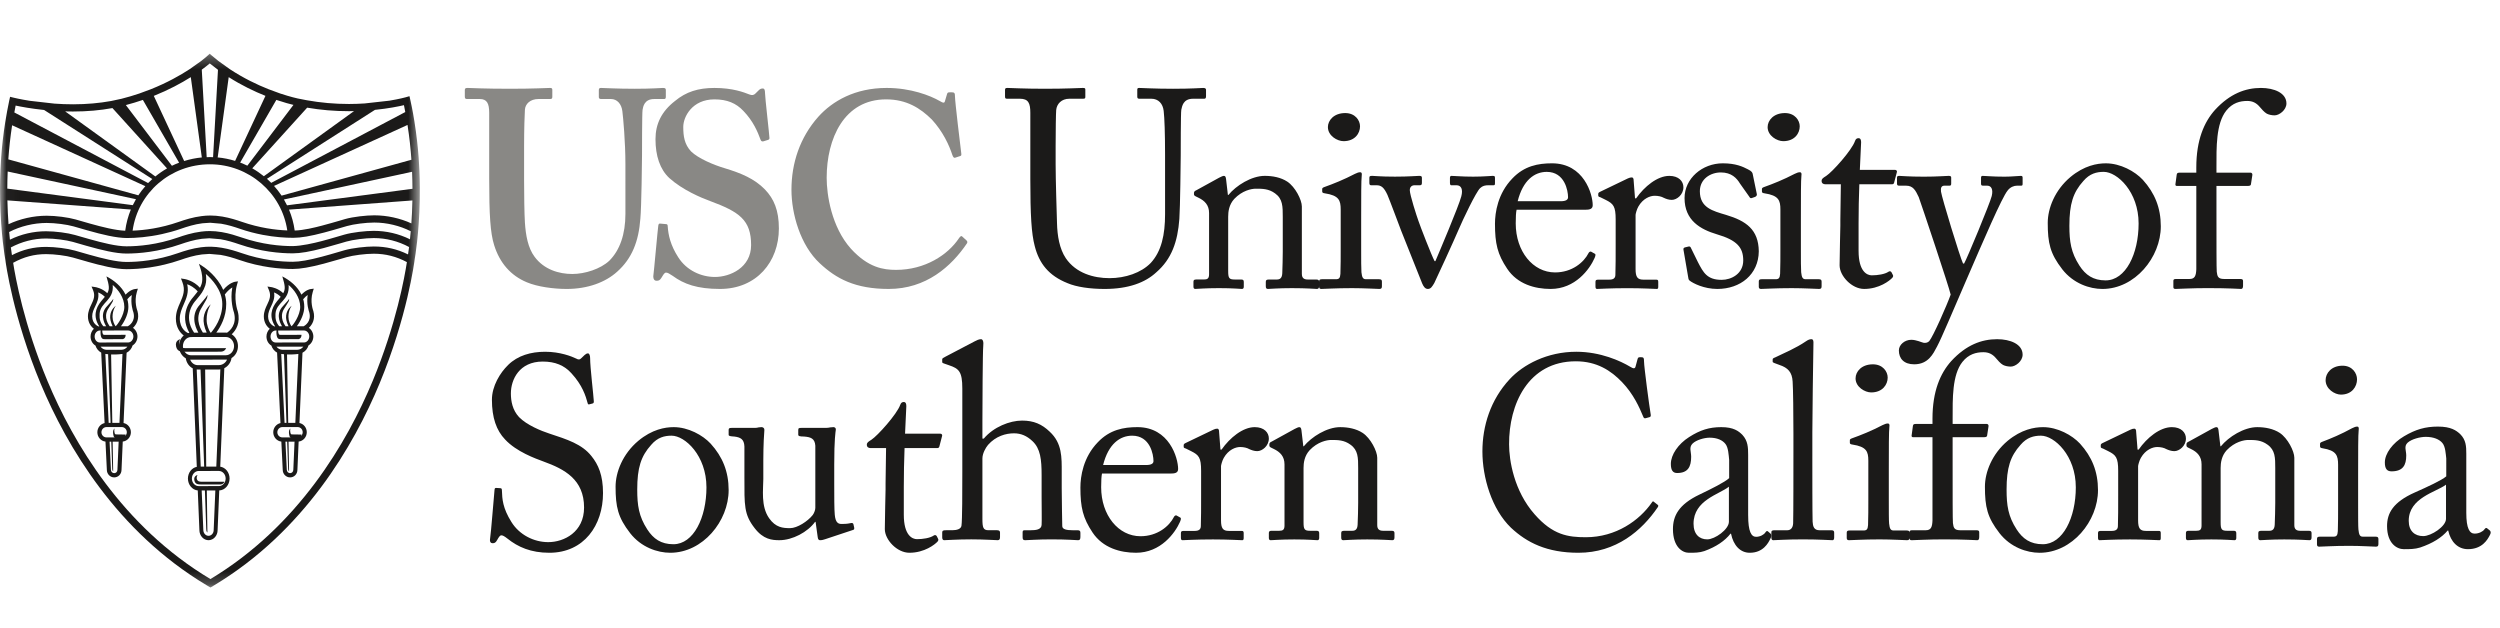
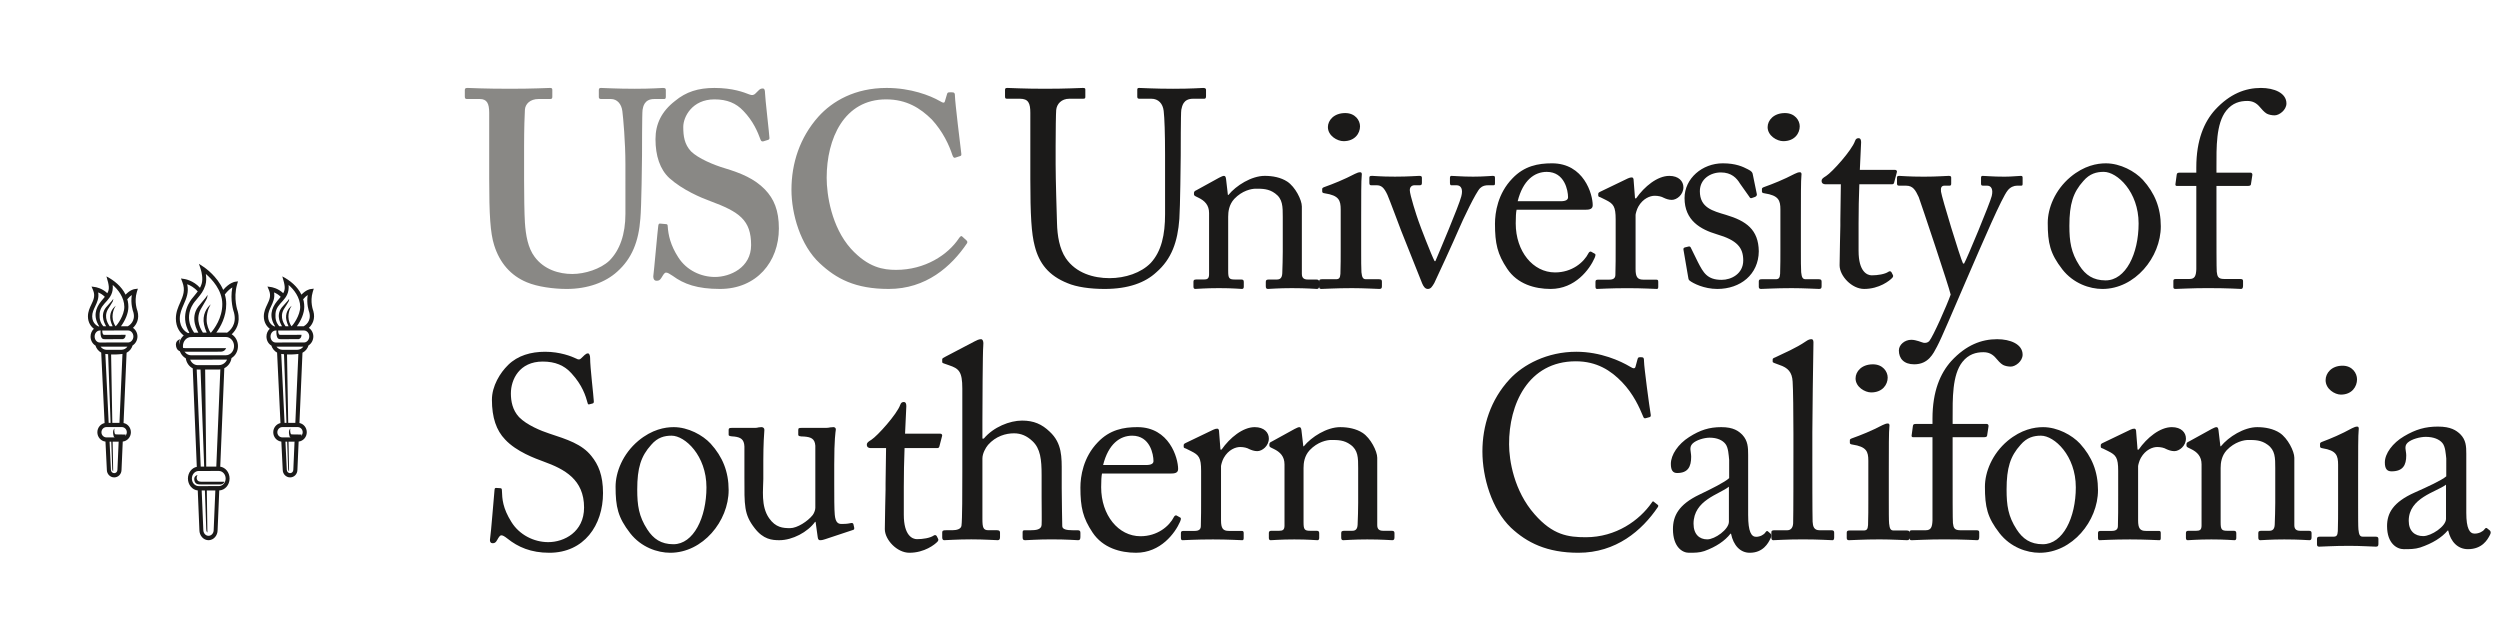
<svg xmlns="http://www.w3.org/2000/svg" xmlns:xlink="http://www.w3.org/1999/xlink" width="199" height="50" viewBox="0 0 199 50">
  <defs>
    <path id="p0uleai0ca" d="M0.033 0.276L33.416 0.276 33.416 42.768 0.033 42.768z" />
  </defs>
  <g fill="none" fill-rule="evenodd">
    <g>
      <g>
        <g>
          <g>
            <path fill="#898885" d="M38.94 4.983c0-.749-.177-1.101-.75-1.101h-1.014c-.132 0-.176-.045-.176-.199v-.507c0-.132.044-.176.22-.176.221 0 1.278.066 3.395.066 1.85 0 2.909-.066 3.173-.066.132 0 .176.044.176.153v.552c0 .132-.044.177-.176.177h-.926c-.661 0-1.057.396-1.08.86-.022.264-.065 1.586-.065 2.864v2.732c0 1.103.02 2.667.065 3.373.067 1.014.242 2.027.773 2.732.748 1.014 1.939 1.367 2.996 1.367 1.013 0 2.248-.398 2.952-1.058.84-.838 1.28-2.115 1.28-3.724V9.06c0-1.763-.178-3.702-.243-4.21-.067-.572-.419-.968-.904-.968h-.794c-.131 0-.175-.067-.175-.155v-.55c0-.133.044-.177.175-.177.222 0 1.234.066 2.69.066 1.366 0 2.071-.066 2.247-.066.2 0 .221.066.221.176v.507c0 .132-.022.199-.133.199h-.792c-.794 0-.882.616-.927.86-.043.264-.043 3.35-.043 3.635 0 .309-.044 4.144-.132 5.025-.133 1.807-.663 3.173-1.852 4.23-.926.838-2.336 1.368-4.01 1.368-1.059 0-2.337-.176-3.174-.53-1.28-.53-2.161-1.542-2.601-2.952-.309-.97-.396-2.425-.396-5.312V4.983" transform="translate(-937 -1909) translate(303 1909) translate(634) translate(0 4)" />
            <path fill="#898885" d="M53.018 13.84c.088 0 .132.043.132.174.045.693.222 1.516.841 2.47.664 1.041 1.815 1.562 2.921 1.562 1.194 0 2.876-.738 2.876-2.536 0-1.994-.929-2.646-3.275-3.512-.707-.26-2.168-.868-3.23-1.821-.752-.695-1.106-1.778-1.106-3.1 0-1.215.487-2.212 1.55-3.037.884-.735 1.858-1.04 3.14-1.04 1.461 0 2.346.347 2.788.52.22.088.355.043.465-.064l.287-.282c.089-.087.178-.131.31-.131.133 0 .178.13.178.348 0 .347.354 3.382.354 3.598 0 .087-.045.13-.133.153l-.354.109c-.089.02-.177 0-.221-.132-.222-.608-.576-1.474-1.373-2.297-.574-.607-1.283-.912-2.3-.912-1.77 0-2.479 1.389-2.479 2.19 0 .737.09 1.388.62 1.952.576.564 1.814 1.084 2.7 1.344 1.282.39 2.344.824 3.186 1.69.707.737 1.105 1.648 1.105 3.1C62 16.833 60.231 19 57.31 19c-1.815 0-2.877-.39-3.76-1.04-.267-.174-.4-.261-.532-.261-.133 0-.22.173-.354.39-.133.217-.22.26-.398.26-.177 0-.266-.13-.266-.347.044-.26.354-3.772.398-4.032.022-.13.045-.174.133-.174l.487.044M76.937 15.141c.063.066.083.13.041.217C75.722 17.223 73.713 19 70.742 19c-2.68 0-4.185-.824-5.483-2.038C63.71 15.532 63 13.017 63 11.109c0-2.125.67-4.163 2.134-5.811C66.264 4.04 68.063 3 70.575 3c1.926 0 3.473.606 4.227 1.04.292.174.377.174.419 0l.167-.564c.042-.13.083-.13.334-.13s.295.044.295.348c0 .39.418 3.859.5 4.51.022.13 0 .195-.082.216l-.399.131c-.104.042-.167-.045-.23-.217-.252-.781-.753-1.865-1.631-2.82-.921-.909-2.01-1.604-3.643-1.604-3.347 0-4.729 3.123-4.729 6.244 0 1.345.378 3.904 1.925 5.638 1.382 1.517 2.595 1.69 3.6 1.69 2.302 0 4.122-1.192 5.001-2.514.106-.152.189-.217.252-.152l.356.325" transform="translate(-937 -1909) translate(303 1909) translate(634) translate(0 4)" />
            <path fill="#1B1A19" d="M84.97 18.537c-1.49-.595-2.255-1.565-2.606-2.954-.263-.99-.35-2.467-.35-5.355V4.983c0-.77-.153-1.124-.832-1.124h-1.028c-.131 0-.154-.045-.154-.197v-.486c0-.132.023-.176.198-.176.219 0 1.291.066 2.998.066 1.708 0 2.758-.066 2.999-.066.176 0 .197.044.197.132v.573c0 .11-.021.154-.176.154h-1.092c-.637 0-1.009.419-1.052.904-.022.198-.044 1.741-.044 2.865v1.454c0 1.168.087 3.967.109 4.672.023 1.015.197 2.05.7 2.8.81 1.19 2.211 1.587 3.48 1.587 1.248 0 2.517-.419 3.284-1.212.853-.926 1.138-2.25 1.138-3.88V8.334c0-1.675-.044-2.955-.11-3.505-.065-.573-.414-.97-.985-.97h-.962c-.13 0-.155-.065-.155-.176v-.529c0-.11.024-.154.155-.154.22 0 1.226.066 2.692.066 1.51 0 2.21-.066 2.407-.066.197 0 .219.088.219.154v.484c0 .133-.022.221-.131.221h-.898c-.81 0-.875.617-.94.882-.045.22-.045 3.35-.045 3.658 0 .309-.044 4.165-.109 5.026-.132 1.806-.613 3.194-1.838 4.253-.876.815-2.21 1.322-4.116 1.322-1.137 0-2.232-.153-2.954-.463M103.629 17.812c0 .333.19.437.463.437h.675c.191 0 .233.063.233.188v.334c0 .145-.042.229-.169.229-.147 0-.8-.064-2.003-.064-1.077 0-1.752.064-1.9.064-.127 0-.17-.064-.17-.23v-.333c0-.146.065-.188.275-.188h.613c.232 0 .4-.104.423-.479.02-.542.04-1.208.04-1.75v-2.75c0-.833 0-1.437-.61-1.875-.508-.374-1.014-.374-1.542-.374-.337 0-1.075.144-1.708.812-.422.458-.485 1.02-.485 1.416v4.313c0 .563.063.687.506.687h.527c.17 0 .21.063.21.208v.354c0 .125-.04.189-.147.189-.147 0-.716-.064-1.835-.064-1.075 0-1.752.064-1.878.064-.105 0-.147-.064-.147-.189v-.374c0-.125.042-.188.21-.188h.612c.275 0 .422-.062.422-.417v-4.873c0-.626-.337-.98-.865-1.23l-.17-.083c-.146-.063-.167-.125-.167-.188v-.104c0-.104.084-.167.19-.21l1.814-.998c.17-.084.296-.146.38-.146.106 0 .147.082.169.25l.147 1.27h.042c.612-.75 1.836-1.52 2.892-1.52.632 0 1.286.124 1.794.459.632.416 1.159 1.457 1.159 1.978v5.375M105.7 6.118c0-.536.476-1.118 1.38-1.118.794 0 1.178.582 1.178 1.054 0 .56-.407 1.183-1.313 1.183-.498 0-1.244-.43-1.244-1.12m1.018 6.561c0-.73-.135-1.118-1.267-1.29-.159-.02-.205-.065-.205-.151v-.194c0-.064.046-.106.16-.15.723-.258 1.583-.602 2.444-1.053.181-.087.292-.13.43-.13.113 0 .135.108.113.26-.045.364-.045 1.719-.045 3.504v2.345c0 .838 0 1.613.021 1.848.046.409.114.56.364.56h1.041c.181 0 .225.064.225.193v.366c0 .15-.044.214-.203.214-.182 0-1.222-.064-2.172-.064-1.313 0-2.195.064-2.444.064-.114 0-.181-.043-.181-.17v-.431c0-.129.067-.172.226-.172h1.108c.25 0 .34-.087.363-.431.022-.646.022-1.311.022-1.957v-3.161M114.193 16.787h.064c.343-.808 1.846-4.345 2.061-5.152.15-.559 0-.89-.386-.89h-.43c-.065 0-.086-.103-.086-.207v-.373c0-.124.044-.165.128-.165.3 0 .774.062 1.718.062.838 0 1.352-.062 1.545-.062.172 0 .193.02.193.186v.352c0 .145 0 .208-.108.208h-.407c-.257 0-.471.04-.665.228-.322.289-1.395 2.544-1.717 3.31-.258.62-1.846 4.095-1.931 4.241-.172.289-.279.475-.515.475-.214 0-.343-.186-.451-.434-.043-.104-1.61-4.035-1.674-4.2-.065-.165-.944-2.524-1.093-2.856-.28-.6-.494-.764-.881-.764h-.429c-.108 0-.129-.084-.129-.208v-.373c0-.144.043-.165.237-.165.235 0 .6.062 1.802.062 1.138 0 1.695-.062 1.931-.062.172 0 .214.041.214.165v.373c0 .124-.02.208-.15.208h-.429c-.214 0-.385.123-.385.392 0 .372.557 2.09.686 2.442.129.393 1.05 2.773 1.287 3.207M124.223 12.018c.417 0 .594-.114.594-.32 0-.52-.265-2.017-1.696-2.017-.97 0-1.895.658-2.314 2.337h3.416zm-3.504.68c-.045.203-.067.567-.067 1.086 0 2.225 1.368 3.901 3.13 3.901 1.344 0 2.291-.793 2.667-1.541.043-.09.13-.135.197-.114l.287.16c.066.023.11.09 0 .34-.397.906-1.544 2.47-3.504 2.47-1.256 0-2.644-.384-3.459-1.61-.772-1.156-.97-1.994-.97-3.582 0-.883.22-2.404 1.387-3.606.948-.998 2.05-1.202 3.153-1.202 2.533 0 3.24 2.45 3.24 3.334 0 .318-.267.363-.618.363h-5.443zM128.607 13.473c0-1.048-.175-1.253-.793-1.562l-.418-.206c-.132-.041-.176-.061-.176-.144v-.124c0-.081.044-.122.176-.184l2.18-1.05c.132-.06.219-.08.307-.08.132 0 .155.124.155.246l.11 1.419h.088c.66-.946 1.694-1.788 2.642-1.788.75 0 1.122.432 1.122.905 0 .595-.528 1.006-.924 1.006-.242 0-.463-.081-.638-.164-.177-.103-.441-.164-.728-.164-.352 0-.924.205-1.298.862-.132.226-.22.597-.22.658v4.315c0 .637.155.842.616.842h1.034c.133 0 .155.063.155.185v.37c0 .123-.022.185-.11.185-.132 0-1.146-.062-2.334-.062-1.365 0-2.29.062-2.422.062-.087 0-.131-.041-.131-.205v-.35c0-.144.044-.185.242-.185h.859c.33 0 .484-.122.484-.39.022-.678.022-1.396.022-2.465v-1.932M134.503 18.343c-.109-.067-.109-.204-.13-.316l-.37-2.156c-.02-.113.045-.159.13-.181l.283-.068c.087-.024.152.023.194.136l.546 1.111c.434.839.737 1.407 1.888 1.407.762 0 1.718-.477 1.718-1.543 0-1.021-.478-1.61-2.108-2.086-1.281-.385-2.564-1.088-2.564-2.88 0-1.565 1.413-2.767 3.044-2.767 1.041 0 1.606.273 1.998.477.326.158.368.271.39.406l.326 1.588c0 .091-.043.16-.151.205l-.262.091c-.086.023-.13 0-.195-.114l-.738-1.043c-.26-.43-.674-.884-1.523-.884-.825 0-1.67.521-1.67 1.497 0 1.315 1.02 1.564 2.084 1.882 1.586.476 2.587 1.157 2.607 2.902-.02 1.837-1.455 2.993-3.301 2.993-1.066 0-1.934-.453-2.196-.657M140.703 6.118c0-.536.475-1.118 1.38-1.118.79 0 1.176.582 1.176 1.054 0 .56-.407 1.183-1.313 1.183-.498 0-1.243-.43-1.243-1.12m1.017 6.561c0-.73-.136-1.118-1.267-1.29-.159-.02-.203-.065-.203-.151v-.194c0-.064.044-.106.158-.15.725-.258 1.583-.602 2.444-1.053.182-.087.293-.13.428-.13.114 0 .138.108.114.26-.043.364-.043 1.719-.043 3.504v2.345c0 .838 0 1.613.022 1.848.045.409.112.56.36.56h1.043c.18 0 .224.064.224.193v.366c0 .15-.044.214-.201.214-.183 0-1.224-.064-2.174-.064-1.312 0-2.195.064-2.443.064-.114 0-.182-.043-.182-.17v-.431c0-.129.068-.172.227-.172h1.108c.249 0 .34-.087.363-.431.022-.646.022-1.311.022-1.957v-3.161M147.943 15.973c0 1.658.685 1.943 1.049 1.943.464 0 1.047-.088 1.33-.285.1-.067.181-.045.241.042l.102.2c.06.088.02.177-.04.242-.203.222-1.028.885-2.24.885-.985 0-1.953-1.039-1.953-1.879 0-.906.06-2.85.06-3.16v-.486c0-.397.02-1.878.04-2.806h-1.23c-.181 0-.302-.088-.302-.266 0-.176.12-.243.363-.398.483-.309 2.037-2.032 2.297-2.784.06-.177.162-.221.283-.221.162 0 .202.154.202.331l-.102 2.19h2.803c.121 0 .183.109.141.197l-.202.774c-.02.111-.06.177-.18.177h-2.602c-.039 1.016-.06 2.077-.06 3.093v2.21M151.15 23.894c0-.456.47-.846.983-.846.406 0 .79.195.984.238.149.023.319 0 .448-.129.32-.39 1.41-2.862 1.708-3.706-.105-.542-2.371-7.305-2.542-7.76-.256-.543-.448-.91-1.004-.91h-.556c-.149 0-.171-.066-.171-.196v-.434c0-.087.022-.151.171-.151.193 0 .705.064 1.967.064 1.089 0 1.751-.064 1.987-.064.17 0 .19.064.19.151v.456c0 .108-.02.173-.127.173h-.406c-.235 0-.32.152-.278.477.065.477 1.518 5.246 1.754 5.722h.084c.214-.346 2.073-4.833 2.2-5.374.13-.543-.041-.825-.363-.825h-.34c-.13 0-.15-.065-.15-.173v-.433c0-.11.02-.174.127-.174.278 0 .726.064 1.753.064.576 0 1.068-.064 1.302-.064.129 0 .129.086.129.174v.411c0 .13 0 .195-.106.195h-.342c-.236 0-.535.108-.748.39-.47.586-1.88 3.879-3.355 7.284-1.047 2.406-1.88 4.42-2.264 5.137-.3.563-.685 1.409-1.818 1.409-.811 0-1.217-.456-1.217-1.106M170.233 13.785c0-2.518-1.703-4.105-2.775-4.105-.569 0-1.115.136-1.62.725-.82.909-1.115 1.837-1.115 3.561 0 1.27.128 2.132.8 3.175.483.748 1.094 1.178 2.082 1.178 1.6 0 2.628-2.108 2.628-4.534m-6.076 3.65C163.19 16.189 163 15.35 163 13.74c0-1.157.567-2.608 1.808-3.65 1.094-.91 2.123-1.089 2.818-1.089 1.156 0 2.313.633 2.944 1.314.946 1.045 1.43 2.223 1.43 3.697 0 2.472-2.061 4.989-4.649 4.989-1.008 0-2.31-.43-3.194-1.564M174.826 10.802h-1.537c-.111 0-.155-.045-.111-.243l.089-.661c.022-.132.09-.155.267-.155h1.292v-.418c0-2.181.623-3.614 1.494-4.583C177.5 3.464 178.725 3 179.973 3 181.02 3 182 3.398 182 4.234c0 .53-.58.948-.938.948-.221 0-.443-.045-.622-.132-.2-.11-.445-.398-.535-.507-.29-.353-.601-.507-1.024-.507-.579 0-1.179.154-1.671.772-.824 1.035-.78 2.952-.78 4.495v.44h2.697c.156 0 .177.133.156.221l-.112.727c-.023.088-.11.111-.29.111h-2.451v1.961c0 2.6 0 4.628.024 4.87.043.376.109.574.578.574h1.27c.2 0 .245.044.245.175v.354c0 .176-.045.264-.155.264-.134 0-.959-.066-2.674-.066-1.225 0-2.362.066-2.54.066-.134 0-.178-.044-.178-.155v-.484c0-.11.044-.154.223-.154h1.068c.425 0 .513-.266.535-.772v-6.633M40.393 38.872c-.25-.196-.377-.26-.482-.26-.126 0-.21.152-.334.368-.126.24-.231.26-.378.26-.125 0-.231-.108-.19-.346.084-.542.294-3.296.358-3.923.02-.131.062-.131.146-.131l.315.02c.083 0 .124.045.124.175.021.694.064 1.41.756 2.514.629 1.018 1.781 1.605 2.933 1.605 1.258 0 2.851-.802 2.851-2.753 0-2.233-1.551-3.057-3.228-3.664-.648-.239-2.158-.78-3.06-1.756-.691-.716-1.047-1.734-1.047-3.165 0-1.084.65-2.146 1.299-2.774.755-.74 1.802-1.042 2.934-1.042 1.195 0 2.117.369 2.474.542.188.109.292.087.397-.022l.273-.26c.105-.088.166-.13.273-.13.104 0 .166.173.166.368 0 .76.273 2.97.295 3.45 0 .107-.022.149-.105.171l-.252.065c-.063.022-.104 0-.126-.065-.168-.629-.44-1.473-1.299-2.406-.566-.63-1.3-.933-2.285-.933-1.864 0-2.535 1.432-2.535 2.537 0 .608.125 1.322.65 1.885.607.63 1.78 1.106 2.389 1.302 1.445.477 2.619.845 3.374 1.8.544.672.921 1.517.921 2.947C48 37.809 46.492 40 43.726 40c-1.468 0-2.495-.456-3.333-1.128M56.233 34.784c0-2.517-1.703-4.104-2.775-4.104-.568 0-1.115.137-1.62.726-.82.907-1.114 1.836-1.114 3.56 0 1.27.126 2.133.799 3.175.484.748 1.093 1.18 2.081 1.18 1.599 0 2.63-2.11 2.63-4.537m-6.078 3.65C49.19 37.19 49 36.352 49 34.74c0-1.156.567-2.607 1.808-3.65C51.901 30.18 52.932 30 53.625 30c1.157 0 2.314.635 2.944 1.315.947 1.043 1.431 2.223 1.431 3.697C58 37.484 55.94 40 53.352 40c-1.009 0-2.313-.43-3.196-1.565M66.405 34.52c0 1 0 2.02.043 2.46.06.645.292.727.543.727.125 0 .44 0 .69-.061.167-.042.23 0 .252.083l.062.271c.02.125-.021.167-.104.187l-2.197.73c-.125.04-.251.083-.417.083-.084 0-.167-.042-.188-.25l-.167-1.209h-.043C64.294 38.354 63.08 39 62.036 39c-.586 0-1.276-.063-1.965-.958-.858-1.104-.816-1.793-.816-4.084V31.54c-.022-.583-.314-.729-.795-.79-.356-.021-.46-.043-.46-.148v-.374c0-.126.041-.167.23-.167h1.862c.124 0 .208-.02.292-.041.083 0 .167-.021.229-.021.147 0 .251.103.23.25-.02.187-.083 1.166-.083 2.396v1.478c0 .834-.21 2.168.46 3.125.522.751 1.108.793 1.672.793.566 0 1.402-.542 1.799-1.042.084-.106.209-.375.209-.563v-4.96c-.042-.582-.376-.686-.899-.727-.355 0-.46-.042-.46-.147v-.354c0-.166.042-.187.25-.187h1.945c.146 0 .25-.02.355-.041.105 0 .188-.021.252-.021.126 0 .208.103.188.208-.022.187-.126.729-.126 2.771v1.541M71.943 36.973c0 1.657.685 1.945 1.049 1.945.463 0 1.048-.09 1.33-.288.101-.066.18-.044.242.043l.1.2c.06.088.02.177-.04.243-.2.22-1.028.884-2.237.884-.988 0-1.955-1.039-1.955-1.88 0-.905.059-2.85.059-3.158v-.487c0-.398.02-1.878.04-2.807h-1.23c-.181 0-.301-.088-.301-.265 0-.177.12-.243.363-.398.483-.309 2.036-2.032 2.297-2.783.062-.178.162-.222.283-.222.161 0 .201.154.201.332l-.101 2.187h2.803c.121 0 .183.111.141.199l-.201.774c-.021.11-.061.176-.181.176h-2.602c-.04 1.016-.06 2.078-.06 3.094v2.21" transform="translate(-937 -1909) translate(303 1909) translate(634) translate(0 4)" />
            <path fill="#1B1A19" d="M76.6 26.922c0-1.344-.267-1.586-1.067-1.851l-.379-.133c-.132-.045-.154-.065-.154-.133v-.198c0-.087.066-.11.266-.22l2.311-1.212c.178-.088.334-.175.512-.175.133 0 .222.175.178.55-.045.374-.067 4.849-.067 5.952v1.41h.11c.778-.926 2.068-1.433 3.046-1.433.933 0 1.578.286 2.2.882 1 .926.957 2.05.957 3.24v1.255c0 1.236.043 2.601.043 3.02 0 .264.356.331.822.331h.378c.178 0 .244.044.244.199v.33c0 .177-.044.264-.177.264-.155 0-.866-.066-2.133-.066-1.09 0-1.89.066-2.09.066-.154 0-.2-.066-.2-.242v-.374c0-.111.022-.177.156-.177h.511c.377 0 .822-.045.845-.42.022-.308 0-1.475 0-2.18V33.82c0-1.234-.09-2.115-.734-2.711-.444-.419-.91-.617-1.467-.617-.645 0-1.445.22-2.066.924-.201.243-.445.685-.445 1.081v4.805c0 .706.067.904.49.904h.665c.156 0 .246.044.246.177v.374c0 .155-.045.242-.18.242-.176 0-1.088-.066-2.11-.066-1.112 0-1.956.066-2.157.066-.088 0-.154-.066-.154-.22v-.396c0-.155.09-.177.333-.177h.467c.355 0 .688-.089.732-.353.068-.42.068-2.843.068-4.276v-6.656M91.223 33.016c.418 0 .594-.113.594-.316 0-.523-.265-2.02-1.697-2.02-.97 0-1.894.658-2.313 2.336h3.416zm-3.504.68c-.045.205-.067.566-.067 1.088 0 2.222 1.367 3.9 3.13 3.9 1.343 0 2.291-.792 2.666-1.54.043-.09.132-.138.199-.114l.286.159c.066.022.11.09 0 .34-.398.907-1.543 2.471-3.504 2.471-1.256 0-2.643-.386-3.46-1.61-.77-1.156-.969-1.995-.969-3.582 0-.885.22-2.403 1.388-3.607.947-.997 2.049-1.201 3.15-1.201 2.535 0 3.24 2.45 3.24 3.334 0 .317-.265.362-.618.362h-5.44zM95.608 33.472c0-1.047-.177-1.253-.794-1.56l-.417-.207c-.132-.041-.176-.062-.176-.144v-.123c0-.082.044-.123.176-.185l2.178-1.047c.133-.062.22-.084.309-.084.132 0 .155.125.155.247l.109 1.419h.088c.66-.946 1.695-1.788 2.641-1.788.748 0 1.123.432 1.123.904 0 .596-.528 1.007-.924 1.007-.242 0-.463-.083-.638-.164-.177-.104-.441-.165-.727-.165-.352 0-.925.206-1.298.863-.132.227-.22.596-.22.658v4.315c0 .636.154.842.615.842h1.035c.13 0 .154.062.154.185v.37c0 .123-.024.185-.11.185-.132 0-1.145-.062-2.333-.062-1.365 0-2.29.062-2.42.062-.09 0-.134-.042-.134-.206v-.349c0-.144.045-.185.243-.185h.858c.33 0 .485-.124.485-.39.022-.678.022-1.398.022-2.466v-1.932M109.629 37.813c0 .333.19.437.463.437h.675c.191 0 .233.062.233.188v.333c0 .145-.042.229-.169.229-.148 0-.8-.062-2.004-.062-1.076 0-1.75.062-1.899.062-.126 0-.168-.062-.168-.229v-.333c0-.146.063-.188.273-.188h.613c.232 0 .401-.104.42-.48.023-.541.044-1.208.044-1.749v-2.75c0-.834 0-1.437-.612-1.874-.507-.375-1.013-.375-1.54-.375-.34 0-1.076.146-1.708.812-.424.459-.488 1.02-.488 1.416v4.312c0 .562.064.688.508.688h.527c.169 0 .211.062.211.208v.355c0 .125-.042.187-.148.187-.146 0-.716-.062-1.834-.062-1.076 0-1.751.062-1.878.062-.105 0-.148-.062-.148-.187v-.375c0-.126.043-.188.21-.188h.612c.275 0 .424-.063.424-.416V32.96c0-.625-.339-.979-.866-1.23l-.17-.082c-.147-.064-.167-.125-.167-.187v-.105c0-.105.083-.166.189-.208l1.815-1c.168-.084.295-.147.379-.147.105 0 .148.085.169.25l.148 1.272h.041c.614-.75 1.835-1.522 2.892-1.522.632 0 1.286.126 1.792.46.633.416 1.16 1.457 1.16 1.977v5.376M120.272 38.005c-1.53-1.475-2.272-3.99-2.272-6.07 0-2.018.637-4.098 2.164-5.745 1.084-1.172 2.995-2.19 5.309-2.19 1.931 0 3.524.736 4.288 1.192.275.174.38.151.425 0l.169-.628c.042-.13.085-.13.275-.13.192 0 .235.042.235.346 0 .412.424 3.6.53 4.206.021.109 0 .196-.084.217l-.32.087c-.104.021-.148 0-.212-.174-.296-.715-.763-1.757-1.655-2.689-.891-.932-2.017-1.668-3.694-1.668-3.8 0-5.328 3.446-5.307 6.612 0 1.257.383 3.707 2.036 5.572 1.445 1.647 2.655 1.82 4.076 1.82 2.4 0 4.269-1.344 5.245-2.753.064-.108.107-.13.17-.065l.276.218c.063.043.106.086.043.194-1.274 1.886-3.334 3.643-6.326 3.643-2.505 0-4.099-.802-5.371-1.995M137.62 34.74c-.756.612-2.814 1.065-2.814 2.947 0 .84.462 1.247 1.092 1.247.609 0 1.723-.793 1.723-1.406V34.74zm1.534 2.29c0 1.292.251 1.7.63 1.7.336 0 .63-.18.734-.34.086-.113.127-.159.212-.09l.209.181c.064.069.105.183-.021.408-.167.34-.567 1.111-1.638 1.111-.757 0-1.302-.589-1.491-1.519h-.042c-.442.567-1.135 1.042-2.08 1.384-.4.135-.778.135-1.238.135-.506 0-1.262-.453-1.262-1.882 0-1.043.442-1.95 2.1-2.745.947-.452 2.038-.997 2.374-1.314v-1.452c-.041-.385-.062-.974-.294-1.268-.23-.296-.65-.5-1.26-.5-.42 0-1.072.182-1.365.476-.293.294-.105.635-.105 1.043 0 .793-.253 1.294-1.115 1.294-.335 0-.502-.207-.502-.727 0-.726.588-1.586 1.45-2.132.882-.566 1.615-.793 2.56-.793.99 0 1.387.318 1.683.613.44.475.46.996.46 1.609v4.808z" transform="translate(-937 -1909) translate(303 1909) translate(634) translate(0 4)" />
            <path fill="#1B1A19" d="M144.262 32.366c0 1.147 0 4.474.022 5.158.021.374.104.683.544.683h.942c.188 0 .23.066.23.199v.374c0 .132-.042.22-.126.22-.146 0-1.068-.066-2.363-.066-1.34 0-2.178.066-2.367.066-.103 0-.144-.088-.144-.22v-.374c0-.156.041-.199.27-.199h1.004c.231 0 .44-.155.46-.551.022-.684.022-4.474.022-5.752v-1.389c0-1.564-.022-3.57-.063-4.144-.041-.748-.376-1.1-1.045-1.321l-.418-.156c-.106-.043-.126-.064-.126-.11v-.174c0-.067.062-.112.188-.156.733-.353 1.674-.749 2.447-1.278.189-.132.315-.176.44-.176.147 0 .188.11.169.398-.022 1.212-.086 5.795-.086 7.007v1.96M147.703 26.119c0-.54.474-1.119 1.38-1.119.79 0 1.177.579 1.177 1.053 0 .56-.41 1.184-1.314 1.184-.498 0-1.243-.431-1.243-1.118m1.016 6.558c0-.73-.135-1.118-1.268-1.29-.158-.021-.203-.064-.203-.15v-.194c0-.065.045-.108.16-.15.724-.258 1.583-.602 2.442-1.055.183-.085.295-.129.431-.129.114 0 .137.108.114.259-.046.364-.046 1.72-.046 3.505v2.344c0 .84 0 1.613.023 1.85.046.408.11.56.362.56h1.041c.18 0 .225.062.225.193v.365c0 .151-.045.215-.202.215-.182 0-1.223-.064-2.173-.064-1.312 0-2.195.064-2.444.064-.113 0-.181-.043-.181-.172v-.43c0-.129.068-.171.227-.171h1.107c.25 0 .341-.087.363-.43.022-.647.022-1.314.022-1.959v-3.161M153.826 30.802h-1.537c-.11 0-.155-.044-.11-.242l.09-.663c.02-.131.088-.152.266-.152h1.291v-.42c0-2.182.624-3.614 1.494-4.584 1.18-1.278 2.405-1.741 3.654-1.741 1.045 0 2.026.395 2.026 1.233 0 .53-.579.948-.936.948-.223 0-.446-.043-.623-.132-.202-.11-.446-.397-.535-.506-.29-.353-.602-.507-1.025-.507-.58 0-1.18.154-1.671.771-.825 1.036-.78 2.953-.78 4.497v.44h2.696c.156 0 .178.131.156.221l-.111.727c-.022.088-.11.11-.29.11h-2.452v1.961c0 2.602 0 4.63.024 4.872.045.374.111.572.58.572h1.269c.2 0 .245.044.245.177v.352c0 .177-.046.264-.156.264-.134 0-.958-.066-2.673-.066-1.225 0-2.361.066-2.539.066-.134 0-.179-.044-.179-.154v-.484c0-.111.045-.155.223-.155h1.069c.423 0 .512-.264.534-.77v-6.635" transform="translate(-937 -1909) translate(303 1909) translate(634) translate(0 4)" />
            <path fill="#1B1A19" d="M165.234 34.784c0-2.517-1.704-4.104-2.776-4.104-.568 0-1.115.137-1.619.726-.82.907-1.115 1.836-1.115 3.56 0 1.27.125 2.133.8 3.175.483.748 1.094 1.18 2.081 1.18 1.599 0 2.63-2.11 2.63-4.537m-6.078 3.65C158.189 37.19 158 36.352 158 34.74c0-1.156.568-2.607 1.808-3.65 1.094-.908 2.125-1.089 2.818-1.089 1.158 0 2.314.635 2.945 1.315.946 1.043 1.429 2.223 1.429 3.697 0 2.472-2.06 4.988-4.647 4.988-1.01 0-2.313-.43-3.196-1.565M168.607 33.472c0-1.047-.177-1.253-.793-1.56l-.417-.207c-.133-.041-.177-.062-.177-.144v-.123c0-.082.044-.123.177-.185l2.178-1.047c.133-.062.22-.084.308-.084.132 0 .154.125.154.247l.112 1.419h.087c.66-.946 1.695-1.788 2.642-1.788.75 0 1.122.432 1.122.904 0 .596-.528 1.007-.924 1.007-.242 0-.463-.083-.64-.164-.175-.104-.44-.165-.725-.165-.353 0-.924.206-1.298.863-.132.227-.22.596-.22.658v4.315c0 .636.152.842.615.842h1.035c.133 0 .153.062.153.185v.37c0 .123-.02.185-.11.185-.132 0-1.144-.062-2.333-.062-1.365 0-2.29.062-2.422.062-.087 0-.131-.042-.131-.206v-.349c0-.144.044-.185.242-.185h.858c.33 0 .485-.124.485-.39.022-.678.022-1.398.022-2.466v-1.932M182.629 37.813c0 .333.19.437.464.437h.676c.19 0 .231.062.231.188v.333c0 .145-.042.229-.169.229-.146 0-.8-.062-2.004-.062-1.076 0-1.751.062-1.899.062-.126 0-.168-.062-.168-.229v-.333c0-.146.062-.188.274-.188h.611c.233 0 .402-.104.423-.48.02-.541.042-1.208.042-1.749v-2.75c0-.834 0-1.437-.612-1.874-.507-.375-1.013-.375-1.54-.375-.338 0-1.075.146-1.71.812-.42.459-.485 1.02-.485 1.416v4.312c0 .562.064.688.506.688h.528c.169 0 .212.062.212.208v.355c0 .125-.043.187-.148.187-.148 0-.717-.062-1.837-.062-1.075 0-1.75.062-1.877.062-.104 0-.147-.062-.147-.187v-.375c0-.126.043-.188.21-.188h.612c.275 0 .422-.063.422-.416V32.96c0-.625-.336-.979-.864-1.23l-.17-.082c-.147-.064-.167-.125-.167-.187v-.105c0-.105.084-.166.189-.208l1.814-1c.17-.084.295-.147.38-.147.106 0 .147.085.167.25l.15 1.272h.041c.612-.75 1.836-1.522 2.891-1.522.633 0 1.288.126 1.795.46.63.416 1.159 1.457 1.159 1.977v5.376" transform="translate(-937 -1909) translate(303 1909) translate(634) translate(0 4)" />
            <g fill="#1B1A19">
              <path d="M1.118 1.261c0-.556.465-1.151 1.35-1.151.775 0 1.152.595 1.152 1.084 0 .575-.4 1.217-1.285 1.217-.487 0-1.217-.443-1.217-1.15m.995 6.748c0-.752-.131-1.15-1.239-1.327C.72 6.66.675 6.616.675 6.527v-.2c0-.067.044-.11.155-.154.709-.265 1.55-.62 2.39-1.085.178-.087.29-.132.422-.132.11 0 .132.11.11.266-.045.374-.045 1.77-.045 3.606v2.412c0 .864 0 1.66.023 1.903.044.42.11.576.354.576h1.017c.178 0 .221.065.221.2v.375c0 .155-.043.221-.197.221-.179 0-1.196-.066-2.125-.066-1.283 0-2.148.066-2.39.066-.11 0-.178-.044-.178-.177v-.441c0-.134.068-.178.222-.178h1.084c.244 0 .331-.089.353-.442.022-.665.022-1.351.022-2.015V8.009M10.702 9.58c-.797.599-2.967 1.04-2.967 2.877 0 .82.487 1.217 1.152 1.217.642 0 1.815-.774 1.815-1.372V9.58zm1.615 2.236c0 1.261.265 1.66.663 1.66.355 0 .666-.177.774-.332.09-.11.135-.156.223-.089l.22.177c.065.067.111.179-.022.398-.176.332-.597 1.084-1.726 1.084-.796 0-1.371-.574-1.571-1.482h-.044c-.464.553-1.195 1.017-2.191 1.35-.42.132-.819.132-1.305.132-.532 0-1.328-.442-1.328-1.836 0-1.018.464-1.903 2.212-2.679.996-.441 2.148-.973 2.501-1.283V7.5c-.044-.376-.066-.951-.31-1.238-.243-.288-.686-.488-1.327-.488-.443 0-1.129.178-1.439.465-.309.286-.11.62-.11 1.018 0 .774-.266 1.262-1.173 1.262-.354 0-.53-.201-.53-.71 0-.707.618-1.547 1.525-2.08.931-.552 1.703-.773 2.7-.773 1.04 0 1.46.31 1.771.597.465.464.487.972.487 1.57v4.693z" transform="translate(-937 -1909) translate(303 1909) translate(634) translate(0 4) translate(184 25)" />
            </g>
            <path fill="#1B1A19" d="M9.772 22.995L8.358 23c-.166 0-.31-.015-.35-.4-.054-.499.178-.6.178-.6-.02.03-.077.25-.032.48.04.205.125.175.265.175L10 22.652c0 .312-.228.343-.228.343M9.857 30.888h-.611c-.105-.002-.199-.051-.237-.342-.047-.35.107-.434.107-.434-.012.025-.031.137-.002.314.025.162.083.154.17.154l.716.01c0 .298-.143.298-.143.298" transform="translate(-937 -1909) translate(303 1909) translate(634) translate(0 4)" />
            <path fill="#1B1A19" d="M10.584 22.098c.279-.26.534-.709.358-1.343l-.008-.019c-.002-.007-.278-.714-.039-1.498l.08-.26-.26.034c-.039.004-.347.053-.72.442-.312-.65-.906-1.135-1.523-1.454.226.746.256 1.02.07 1.339-.422-.407-.935-.485-.958-.487l-.298-.044.121.285c.19.454.04.77-.133 1.138-.13.27-.274.575-.274.953 0 .495.244.813.474.985-.162.152-.265.374-.265.617 0 .312.156.584.39.72.076.243.241.444.458.562l.269 5.608c-.33.072-.576.375-.576.732 0 .386.283.703.646.743l.109 2.247c0 .332.261.602.584.602.336 0 .58-.27.584-.596l.098-2.255c.367-.04.65-.367.648-.743 0-.365-.251-.669-.584-.734l.242-5.594c.227-.117.403-.327.479-.583.235-.141.386-.425.386-.715 0-.273-.141-.536-.358-.682zm-.093-2.615c-.11.71.094 1.29.127 1.377.195.718-.33 1.05-.447 1.114l-.016-.005-.526.001c.329-.444.591-1.027.591-1.545 0-.159-.017-.307-.046-.452l-.043-.152c.133-.16.258-.27.36-.338zm-1.519-.799c.413.345.922.994.924 1.741 0 .674-.56 1.448-.694 1.546-.108-.15-.242-.433-.243-.753-.001-.557.262-.883.262-.883s-.39.259-.446.775c-.028.25.026.514.19.861H8.73c-.063-.105-.519-.691-.139-1.354.064-.11.349-.536.385-.62.043-.106.04-.205.04-.205-.048.079-.13.173-.13.173-.082.095-.361.393-.448.502-.545.683-.015 1.442.01 1.504h-.221c-.242-.284-.323-.564-.299-.984.055-.943 1.154-1.06 1.045-2.303zm-1.634 2.5c0-.296.117-.541.24-.8.15-.315.315-.665.237-1.107.157.062.356.172.53.35-.11.138-.232.272-.297.354-.463.57-.64 1.245-.145 1.999h-.07c-.006-.002-.493-.18-.495-.797zm2.01 12.208c0 .15-.105.271-.259.271-.142.001-.26-.121-.26-.27l-.107-2.238h.136l.076 2.164c0 .163.075.196.075.196l-.042-2.36.478-.001-.097 2.238zm.747-2.986c0 .22-.179.41-.398.41l-1.222.002c-.222 0-.4-.182-.4-.41 0-.224.177-.413.399-.413h1.22c.222 0 .4.183.4.411zm-1.71-6.233s.084.013.221.023l.197 5.463H8.65l-.264-5.486zm.46.04c.25.009.57.006.904-.039l-.24 5.485h-.568l-.096-5.447zm.813-.368H8.497c-.198 0-.377-.096-.49-.248l2.138-.003c-.112.151-.29.25-.487.25zm.551-.585l-2.266.004c-.214 0-.408-.192-.41-.479 0-.274.197-.476.41-.476l2.265-.002c.211 0 .408.21.41.473 0 .266-.199.48-.409.48zM23.773 22.995L22.358 23c-.165 0-.309-.015-.35-.4-.053-.499.179-.6.179-.6-.02.03-.077.25-.032.48.042.205.125.175.264.175L24 22.652c0 .312-.227.343-.227.343M23.857 30.888h-.612c-.104-.002-.199-.051-.236-.342-.047-.35.107-.434.107-.434-.012.025-.032.137-.003.314.026.162.084.154.17.154l.717.01c0 .298-.143.298-.143.298" transform="translate(-937 -1909) translate(303 1909) translate(634) translate(0 4)" />
            <path fill="#1B1A19" d="M24.584 22.098c.28-.26.534-.709.358-1.343l-.008-.019c-.002-.007-.278-.714-.039-1.498l.081-.26-.262.034c-.038.004-.345.053-.72.442-.31-.65-.904-1.134-1.522-1.454.227.746.257 1.02.072 1.338-.423-.406-.937-.484-.96-.486l-.296-.044.12.285c.19.454.04.77-.134 1.138-.129.27-.274.575-.274.953.001.495.245.813.474.986-.16.152-.265.373-.264.616 0 .312.154.584.39.72.076.243.241.444.456.562l.27 5.608c-.33.072-.575.375-.575.732 0 .386.283.703.644.743l.11 2.247c0 .332.262.602.584.602.337 0 .581-.27.585-.596l.098-2.255c.366-.04.649-.367.647-.743 0-.365-.25-.669-.583-.734l.241-5.594c.227-.117.404-.327.48-.583.235-.141.385-.425.385-.715-.001-.273-.141-.536-.358-.682zm-.091-2.615c-.112.71.092 1.29.125 1.377.194.718-.33 1.05-.448 1.114l-.014-.005-.527.001c.328-.444.591-1.027.591-1.545 0-.159-.015-.307-.044-.452l-.045-.152c.133-.16.259-.27.362-.338zm-1.52-.799c.412.345.923.994.923 1.741 0 .674-.558 1.448-.693 1.546-.11-.15-.243-.433-.244-.753 0-.557.264-.883.264-.883s-.39.259-.446.775c-.028.25.024.514.19.861h-.237c-.063-.105-.518-.691-.139-1.354.064-.11.348-.536.384-.62.046-.106.04-.205.04-.205-.047.079-.13.173-.13.173-.08.095-.36.393-.448.502-.545.683-.015 1.442.01 1.504h-.22c-.243-.284-.323-.564-.299-.984.055-.943 1.154-1.06 1.045-2.303zm-1.633 2.5c0-.296.115-.541.238-.8.15-.315.317-.665.237-1.107.158.062.357.172.53.35-.11.137-.23.272-.296.354-.463.57-.64 1.245-.145 1.999h-.071c-.005-.002-.493-.18-.493-.797zm2.008 12.208c0 .15-.107.271-.259.271-.142.001-.26-.121-.26-.27l-.108-2.238h.137l.077 2.164c0 .163.075.196.075.196l-.042-2.36.477-.001-.097 2.238zm.746-2.986c0 .22-.177.41-.397.41l-1.221.002c-.222 0-.4-.182-.4-.41 0-.224.178-.413.398-.413h1.222c.22 0 .398.183.398.411zm-1.708-6.233s.084.013.22.023l.197 5.463h-.152l-.265-5.486zm.461.04c.247.009.568.006.902-.039l-.24 5.485h-.567l-.095-5.447zm.812-.368h-1.161c-.2 0-.376-.096-.49-.248l2.138-.003c-.112.151-.29.25-.487.25zm.55-.585l-2.265.004c-.215 0-.408-.192-.41-.479 0-.274.196-.476.409-.476l2.265-.002c.21 0 .41.21.41.473 0 .266-.199.48-.409.48zM18.443 22.609c.318-.297.725-.884.484-1.82l-.006-.02c-.004-.01-.366-1.012-.052-2.115l.074-.259-.241.034c-.021.003-.438.067-.935.648-.477-1.106-1.5-1.794-1.556-1.83L15.836 17l.149.457c.06.185.19.75.064 1.14-.037.116-.082.218-.129.311-.533-.59-1.21-.697-1.242-.7l-.273-.042.11.283c.255.653.057 1.104-.17 1.625-.171.384-.346.783-.345 1.285 0 .694.33 1.125.625 1.345-.23.198-.379.506-.377.85 0 .424.22.789.538.965.056.358.267.655.556.8l.323 7.84c-.401.077-.706.468-.706.935.002.496.346.903.783.946l.13 3.153c0 .444.327.807.726.807.4 0 .726-.364.724-.801l.131-3.16c.456-.02.822-.437.822-.95-.002-.483-.325-.88-.743-.942l.324-7.84c.302-.152.524-.454.572-.806.307-.18.516-.538.515-.952 0-.405-.203-.757-.5-.94zm.05-3.73c-.194 1.04.096 1.904.136 2.016.24.948-.332 1.435-.554 1.586-.033-.004-.066-.005-.1-.005h-.757c.327-.443.797-1.256.79-2.284 0-.266-.042-.517-.111-.753.23-.301.442-.468.596-.56zm-2.149-.166c.095-.296.08-.637.04-.907.477.41 1.305 1.282 1.311 2.388.009 1.124-.648 1.994-.897 2.282l-.044.001c-.137-.21-.306-.595-.306-1.034-.002-.768.335-1.218.335-1.218s-.497.36-.571 1.069c-.035.345.033.708.24 1.183h-.303c-.093-.161-.653-.96-.173-1.86.08-.153.443-.74.49-.86.058-.146.051-.283.051-.283-.06.112-.165.243-.165.243-.104.13-.461.541-.574.692-.683.923-.045 1.948.01 2.068l-.338.003c-.948-1.38.052-2.471.096-2.52l.01-.012c.065-.083.128-.156.187-.229.244-.294.453-.547.601-1.006zm-2.032 2.646c0-.422.153-.765.313-1.132.208-.474.423-.962.276-1.602.227.081.56.25.838.575-.069.094-.145.185-.224.282-.061.074-.124.15-.19.234-.094.105-1.11 1.297-.25 2.776-.036.006-.071.014-.106.023-.098-.043-.656-.333-.657-1.156zm1.65 4.055l.29 7.726-.275.002-.319-7.732c.027.003.054.005.08.005h.223zm1.047 12.778c.001.251-.183.459-.41.459-.229 0-.413-.206-.415-.469l-.13-3.14h.256l.107 3.07c0 .225.093.271.093.271l-.047-3.34.678-.002-.132 3.15zm.953-4.103c0 .332-.242.603-.54.604l-1.607.001c-.3 0-.542-.27-.542-.601 0-.332.243-.603.54-.603l1.607-.002c.298 0 .54.27.542.6zm-.744-.95h-.802l-.086-7.725h1.094c.038 0 .075-.005.115-.009l-.321 7.735zm.205-8.075l-1.684.002c-.269 0-.501-.18-.6-.44.024.002.05.004.075.004l2.765-.005c.032 0 .063 0 .094-.003-.104.255-.36.44-.65.442zm.555-.786l-2.764.003c-.361.001-.653-.326-.654-.727 0-.4.292-.725.651-.726l2.765-.004c.05 0 .097.007.142.017l.003.007.007-.005c.288.077.501.364.502.707 0 .4-.291.728-.652.728z" transform="translate(-937 -1909) translate(303 1909) translate(634) translate(0 4)" />
            <path fill="#1B1A19" d="M14.289 23.478c-.091-.228.024-.448.063-.478 0 0-.443.078-.335.576.082.385.345.425.68.424l2.844-.005s.333.032.459-.285l-3.18.003c-.281.001-.45-.028-.531-.235" transform="translate(-937 -1909) translate(303 1909) translate(634) translate(0 4)" />
            <g transform="translate(-937 -1909) translate(303 1909) translate(634) translate(0 4)">
              <mask id="ddwr3e22vb" fill="#fff">
                <use xlink:href="#p0uleai0ca" />
              </mask>
              <path fill="#1B1A19" d="M15.682 34.17c-.07-.172.02-.337.05-.36 0 0-.343.058-.26.435.063.29.266.319.525.318l1.52-.001s.255.023.351-.216l-1.776.001c-.217 0-.346-.021-.41-.177" mask="url(#ddwr3e22vb)" />
-               <path fill="#1B1A19" d="M33.382 9.55l-.056-.993c-.067-.918-.179-1.88-.335-2.865l-.113-.668c-.065-.354-.135-.71-.216-1.068l-.066-.3-.298.086c-.01.002-.492.138-1.304.272l-1.968.22c-.39.026-.806.041-1.244.043-1.147 0-2.267-.1-3.349-.295l-.69-.135-.038-.007c-.014-.003-.568-.12-1.412-.401l-.918-.338c-.917-.362-2.004-.884-3.084-1.597l-.902-.646c-.168-.131-.336-.266-.5-.41l-.2-.172-.193.18c-.006.006-.168.156-.474.393l-.922.654c-.752.493-1.798 1.084-3.103 1.604l-.918.34c-.443.148-.909.29-1.4.413l-.037.008-.797.172c-.938.171-1.948.261-3.018.263-.522 0-1.023-.02-1.49-.054l-1.973-.225c-.78-.124-1.26-.243-1.27-.246l-.292-.072-.066.29c-.062.287-.115.573-.17.857l-.15.868c-.153.963-.26 1.906-.324 2.807l-.058 1c-.02.487-.032.956-.034 1.41l.008.968c.055 2.721.383 4.598.41 4.749.031.232.614 4.614 2.822 9.897 2.076 4.96 6.048 11.752 13.2 16.03l.31.186.31-.185c7.14-4.299 11.093-11.1 13.155-16.066 2.195-5.288 2.769-9.672 2.796-9.904.028-.15.347-2.005.4-4.699l.005-.962c-.001-.451-.013-.918-.034-1.402zm-7.693 7.162l-.076-.277c-1.026.273-1.758.4-2.305.402h-.007c-.95 0-2.424-.121-4.078-.693-.451-.153-.988-.326-1.57-.422-.592-.1-1.102-.11-1.651-.04-.688.089-1.317.287-1.84.47-1.662.578-3.138.699-4.084.7h-.006c-.812 0-1.94-.287-2.937-.57l-.081.277.079-.276c-.285-.08-.566-.161-.837-.24l-.327-.094c-.59-.17-1.576-.296-2.296-.296h-.009c-.976 0-1.847.212-2.713.656-.023-.144-.052-.35-.087-.612.856-.46 1.817-.712 2.799-.713h.011c.664 0 1.597.12 2.132.272l1.164.335.082-.277-.08.277c1.093.307 2.224.592 3.099.592h.007c.99-.003 2.535-.13 4.274-.735.5-.174 1.096-.36 1.721-.44l.57-.041h.035l.881.076c.54.093 1.048.253 1.47.398 1.732.597 3.273.725 4.264.725h.014c.598 0 1.355-.13 2.456-.42.45-.12.902-.253 1.335-.378l.478-.14c.526-.15 1.499-.276 2.17-.278h.007c.985 0 1.951.25 2.81.713-.032.249-.06.446-.082.59-.857-.425-1.754-.632-2.728-.632h-.006c-.633 0-1.679.115-2.334.3l-.485.142c-.424.125-.871.255-1.315.372l.076.277zM10.12 14.947h.005c.692-.002 1.66-.07 2.768-.313.479-.106.981-.24 1.506-.422.499-.174 1.093-.362 1.72-.44l.611-.041.875.077c.55.093 1.075.26 1.47.397.643.223 1.258.378 1.83.488.97.186 1.813.237 2.438.237h.01c.6 0 1.357-.13 2.455-.421.461-.122.927-.257 1.368-.387l.447-.13c.53-.152 1.505-.277 2.169-.277h.004c.999 0 2.041.255 2.9.693-.021.23-.04.444-.062.639-.892-.44-1.88-.671-2.882-.671h-.007c-.64 0-1.687.115-2.333.3l-.48.14c-.427.126-.875.257-1.321.374-.656.173-1.604.388-2.318.4-.947 0-2.417-.12-4.072-.69-.206-.072-.446-.15-.704-.224-.272-.078-.566-.15-.867-.2-.335-.056-.649-.085-.963-.085-.23 0-.454.016-.685.047-.36.045-.704.122-1.03.211-.289.08-.564.169-.814.257-1.662.579-3.137.7-4.082.701h-.006c-.805 0-1.937-.287-2.94-.57l-1.163-.332c-.589-.17-1.572-.297-2.294-.297h-.012c-1 .001-1.985.233-2.872.671-.02-.189-.041-.393-.06-.61.876-.458 1.949-.72 2.982-.722h.006c.664 0 1.6.12 2.136.273l1.164.335.082-.276-.08.276c1.093.308 2.225.592 3.101.592zm6.616-1.792l-.002.043v-.043c-.231.001-.462.017-.686.047-.683.085-1.315.284-1.843.468-1.425.495-2.713.655-3.65.69.425-3.023 3.017-5.278 6.152-5.282h.007c3.094 0 5.72 2.283 6.153 5.265-.93-.037-2.198-.196-3.6-.68-.418-.144-.975-.324-1.57-.424l-.003.022.004-.022c-.337-.056-.651-.084-.962-.084zm8.996 1.075l-.075-.277c-.62.165-1.506.379-2.2.398-.078-.583-.234-1.139-.453-1.665l9.824-.73c-.014.668-.044 1.28-.082 1.827-.895-.412-1.946-.643-2.95-.643h-.004c-.635 0-1.68.113-2.332.3l-.448.132c-.439.127-.898.261-1.355.38l.075.278zm7.102-3.202l-9.987 1.316c-.077-.158-.16-.313-.247-.465l10.202-2.204c.018.466.032.92.032 1.353zm-.395-5.083c.148.953.249 1.881.31 2.772l-10.335 2.856c-.181-.273-.384-.53-.602-.774L32.44 5.945zm-2.593-1.2c1.083-.109 1.897-.276 2.308-.374.039.183.07.364.105.548l-10.67 5.636c-.11-.112-.223-.22-.34-.323l8.597-5.487zM24.45 4.57c1.074.185 2.191.281 3.33.28.14 0 .269-.003.402-.007l-7.18 5.185c-.288-.233-.596-.445-.922-.63l4.37-4.828zm-2.454-.618c.617.207 1.099.337 1.363.398L19.69 9.188c-.186-.09-.378-.172-.573-.247l2.88-4.99zM18.205 2.14c1.03.657 2.051 1.142 2.925 1.49l-2.415 5.177c-.447-.136-.909-.234-1.387-.276l.877-6.391zm-1.507-1.093c.216.177.433.347.653.508l-.39 6.958c-.083-.003-.163-.01-.246-.01h-.009c-.087 0-.17.007-.254.01l-.391-6.969c.282-.205.5-.38.637-.497zM15.187 2.14l.877 6.392c-.486.045-.955.145-1.405.285l-2.417-5.184c1.207-.483 2.195-1.02 2.945-1.493zm-3.813 1.814l2.882 4.994c-.195.074-.386.158-.572.248l-3.666-4.833c.475-.125.927-.262 1.356-.41zm-5.547.922c1.108 0 2.15-.093 3.123-.273l4.346 4.803c-.328.188-.64.402-.93.641L5.19 4.868c.21.004.419.01.636.009zm-4.583-.473c.41.09 1.22.242 2.267.352l8.614 5.496c-.115.105-.23.209-.337.32L1.141 4.952c.034-.183.064-.363.103-.547zM.965 5.972L11.57 10.82c-.201.23-.391.47-.56.727L.663 8.686c.06-.87.158-1.78.301-2.714zm-.353 3.68l10.211 2.205c-.09.154-.173.313-.252.474L.58 11.014c.002-.435.013-.895.032-1.361zm9.803 3.026c-.217.532-.371 1.095-.448 1.688-.793-.032-1.845-.3-2.788-.564l-1.163-.334c-.59-.168-1.575-.296-2.297-.296H3.71c-1.037.001-2.117.245-3.031.675-.042-.565-.075-1.202-.09-1.897l9.826.728zm19.254 13.637C27.64 31.2 23.754 37.882 16.75 42.094 9.733 37.901 5.828 31.226 3.787 26.348c-1.88-4.493-2.567-8.308-2.74-9.43.838-.464 1.674-.69 2.619-.69h.007c.663 0 1.598.119 2.135.274l.324.092c.273.079.556.161.843.241v.002c1.036.292 2.214.59 3.098.59h.006c.992-.002 2.538-.13 4.277-.733.493-.173 1.083-.36 1.717-.44l.573-.041.033-.001.884.078c.538.09 1.045.25 1.468.396 1.731.599 3.276.725 4.27.725h.01c.599-.001 1.379-.135 2.454-.42.448-.12.9-.251 1.33-.375l.482-.141c.533-.154 1.507-.279 2.173-.279h.004c.944 0 1.807.226 2.635.667-.166 1.1-.84 4.933-2.719 9.452z" mask="url(#ddwr3e22vb)" />
            </g>
          </g>
          <path d="M0 0H199V50H0z" transform="translate(-937 -1909) translate(303 1909) translate(634)" />
        </g>
      </g>
    </g>
  </g>
</svg>